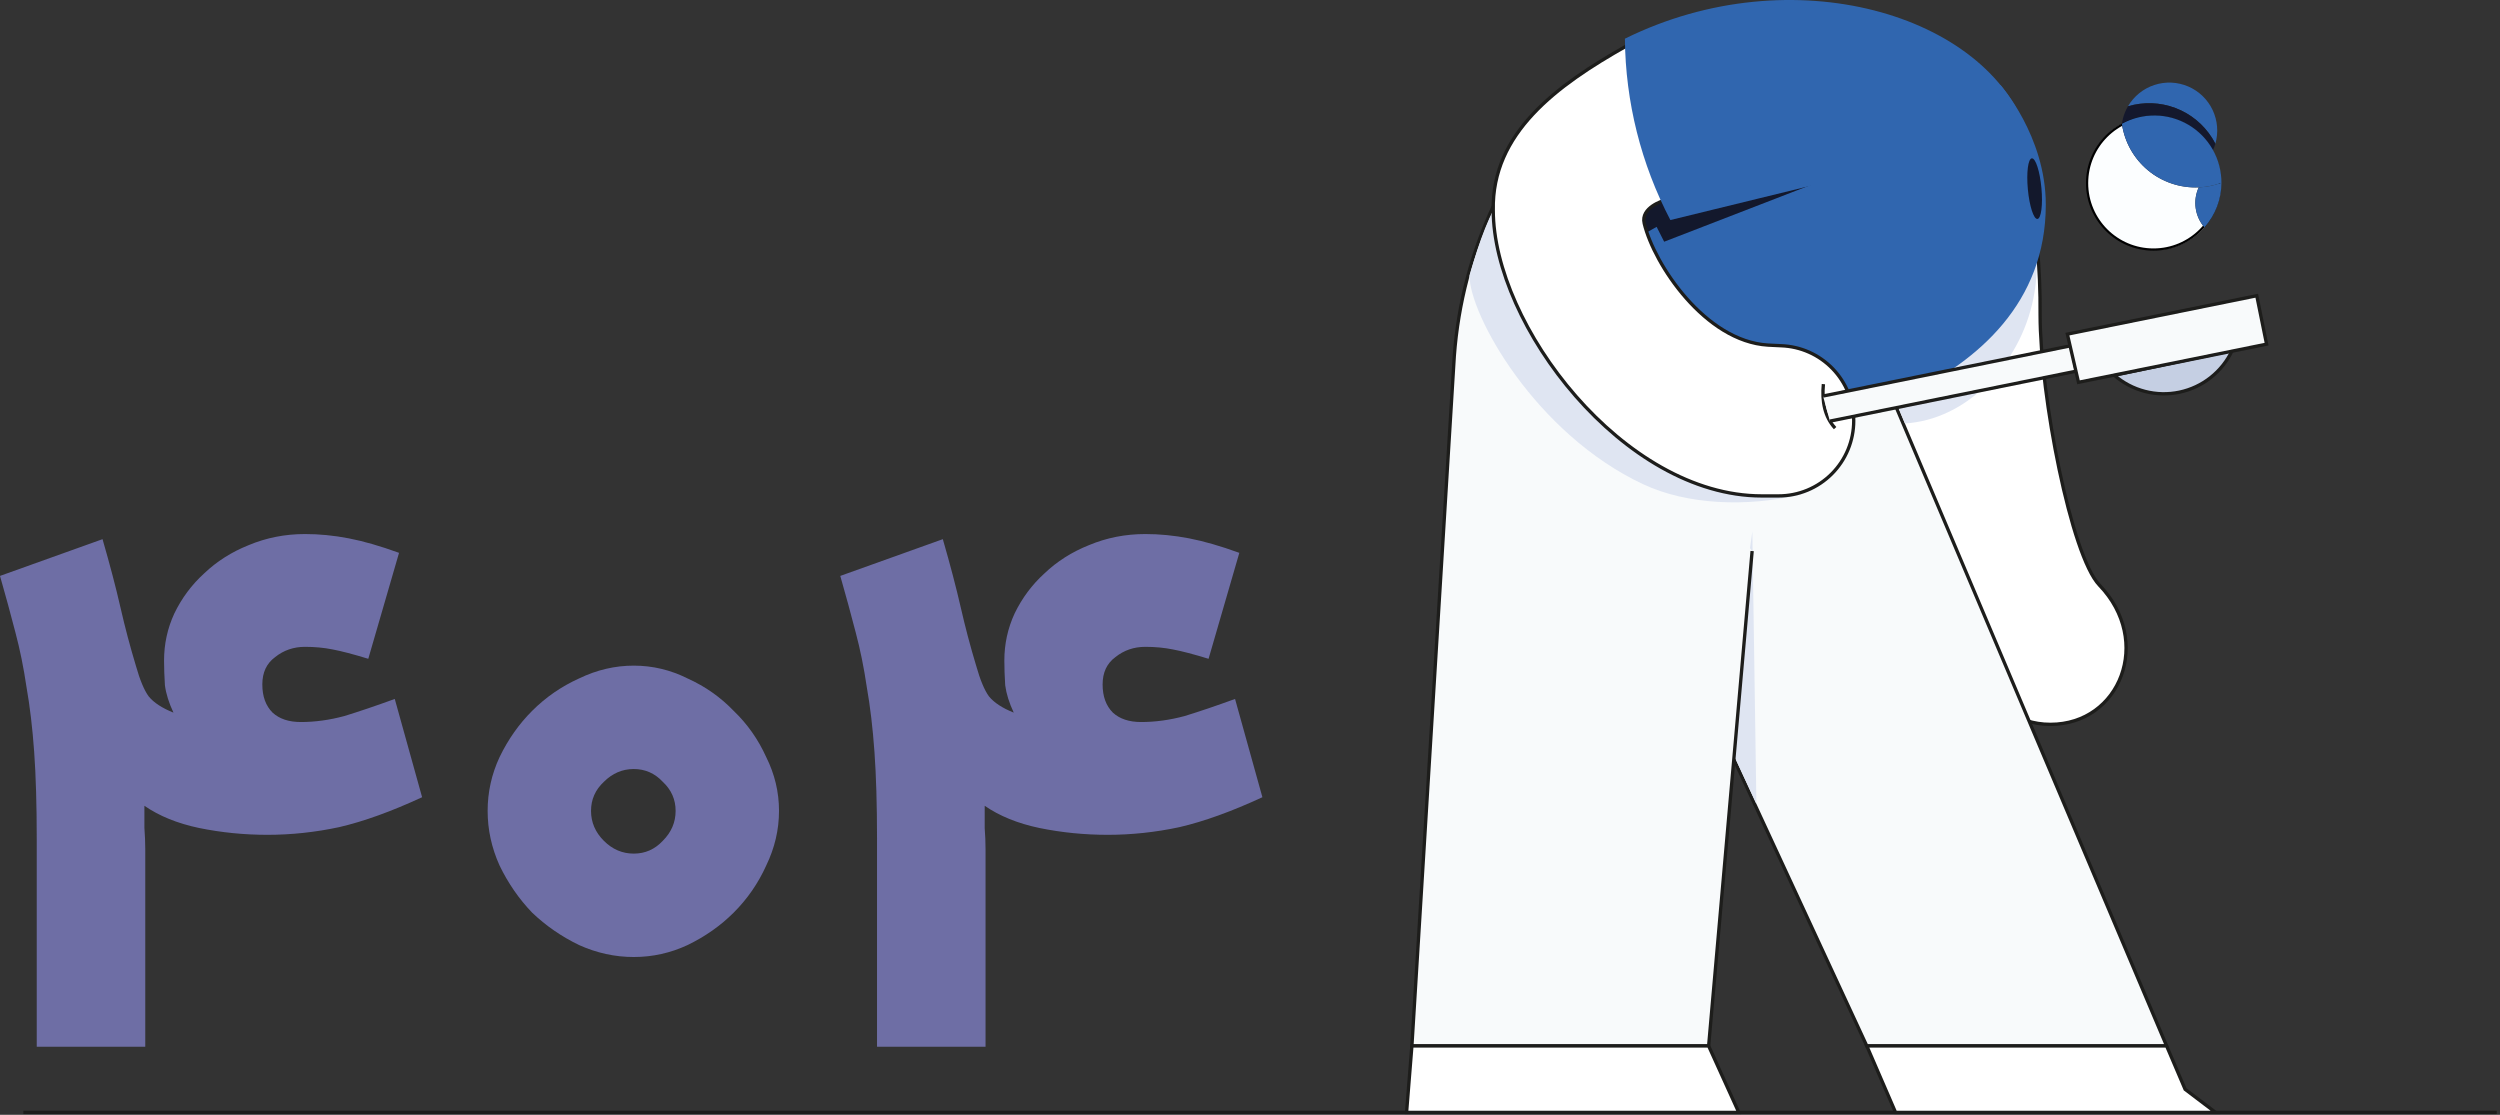
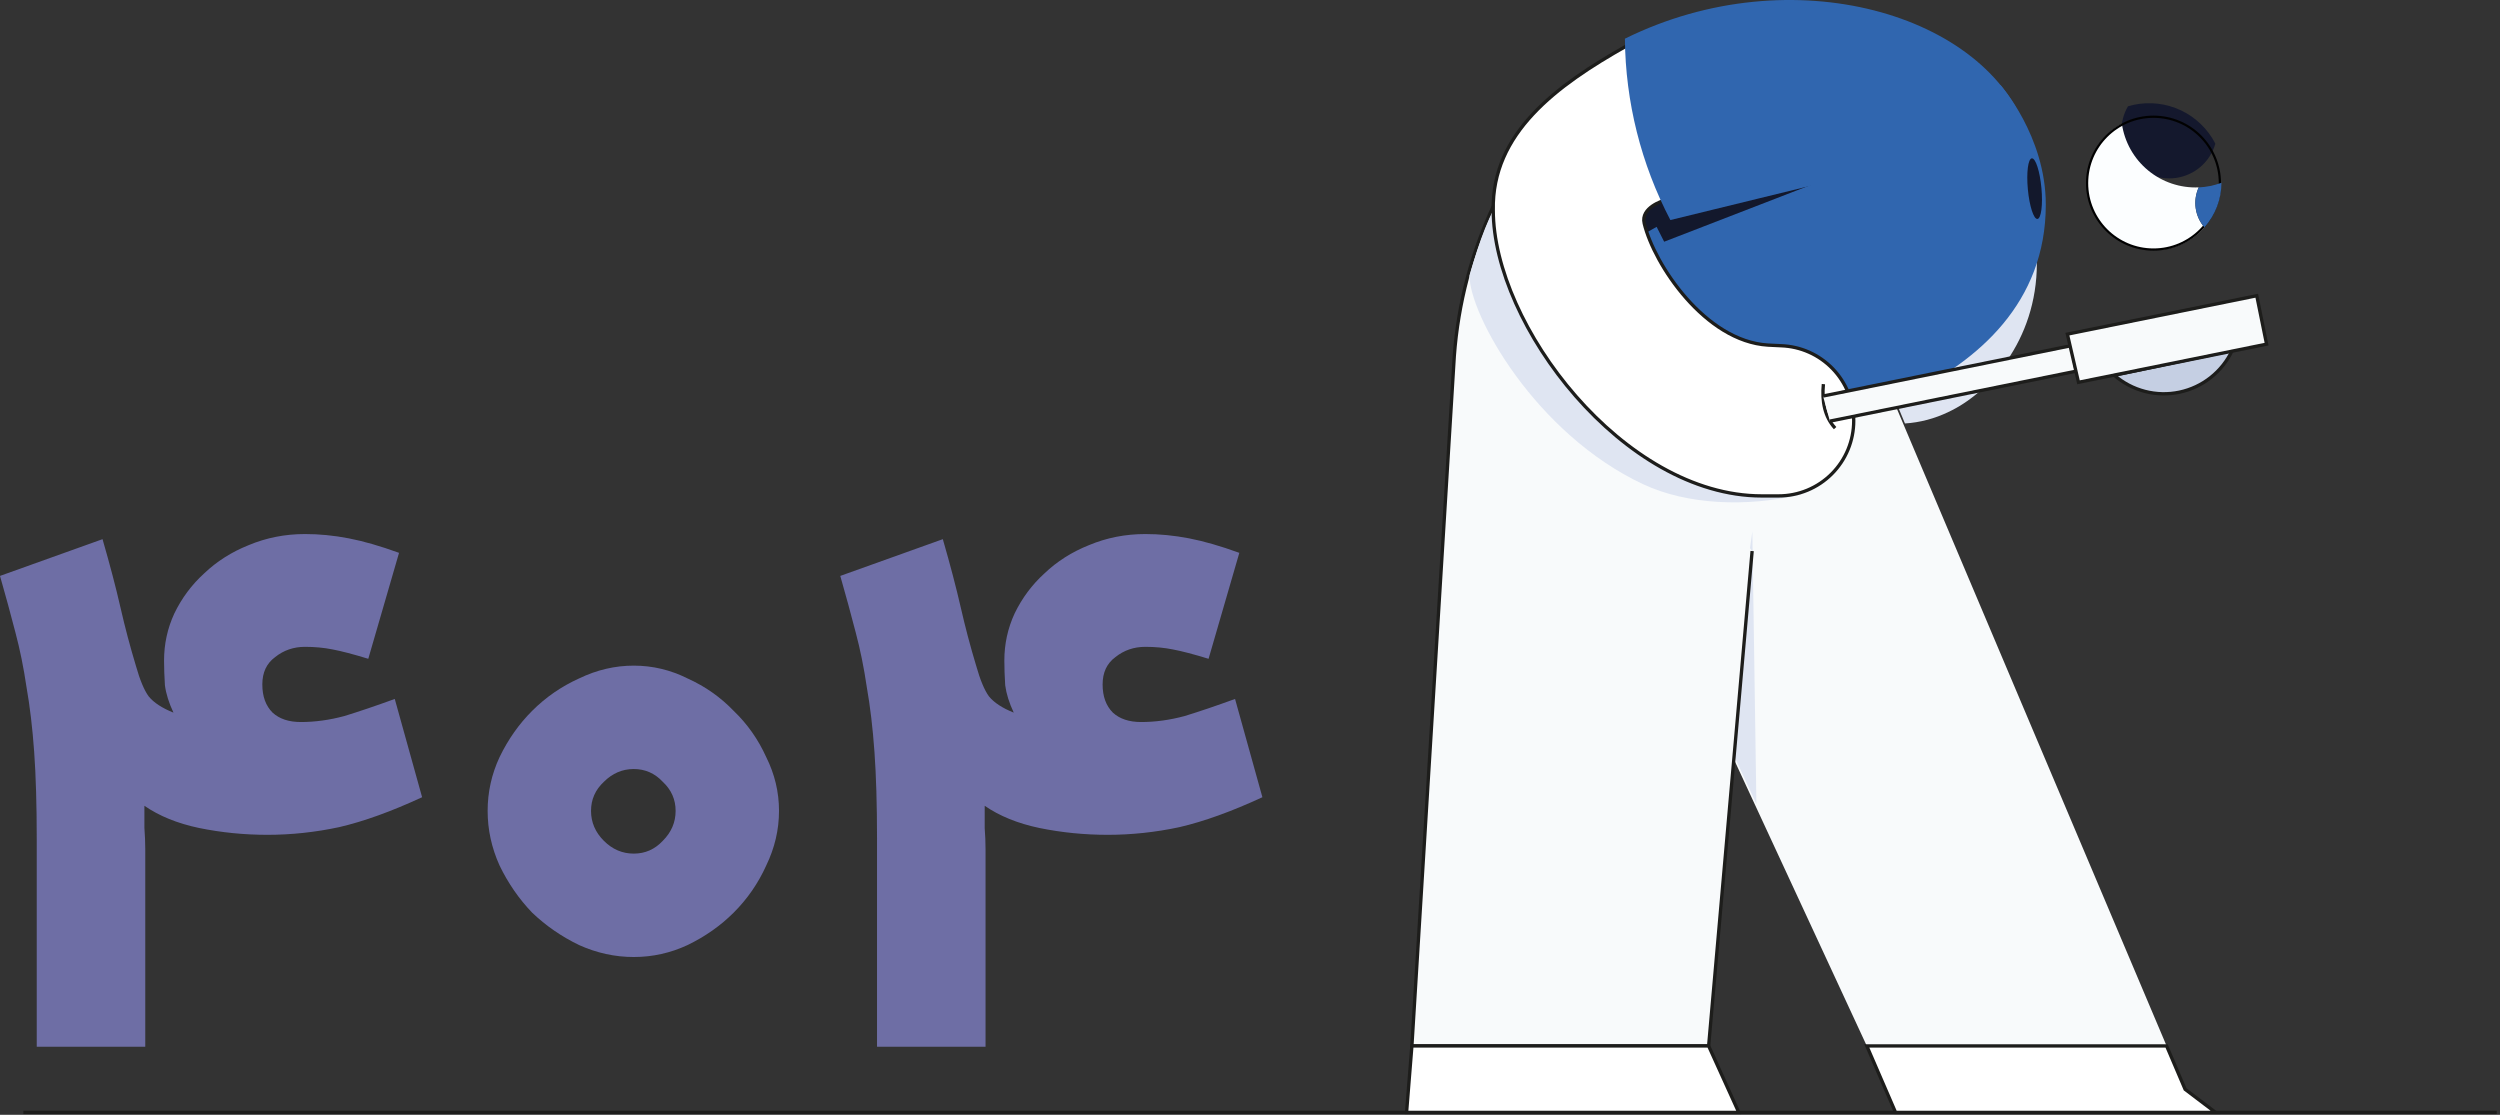
<svg xmlns="http://www.w3.org/2000/svg" width="749" height="334" viewBox="0 0 749 334" fill="none">
  <rect x="0" y="0" width="749" height="334" fill="#333333" stroke="none" />
  <path d="M80.128 250.112C73.131 250.112 66.304 249.429 59.648 248.064C53.163 246.699 47.701 244.48 43.264 241.408C43.264 243.456 43.264 245.675 43.264 248.064C43.435 250.283 43.52 252.416 43.52 254.464V313.6H11.008V251.392C11.008 241.152 10.752 232.448 10.24 225.28C9.728 218.112 8.96 211.627 7.936 205.824C7.083 200.021 5.973 194.56 4.608 189.44C3.243 184.149 1.707 178.517 0 172.544L30.72 161.536C32.939 169.216 34.731 176.043 36.096 182.016C37.461 187.989 38.997 193.792 40.704 199.424C41.899 203.691 43.179 206.763 44.544 208.64C46.08 210.517 48.555 212.139 51.968 213.504C50.603 210.603 49.749 207.872 49.408 205.312C49.237 202.581 49.152 200.107 49.152 197.888C49.152 192.939 50.176 188.245 52.224 183.808C54.443 179.2 57.429 175.189 61.184 171.776C64.939 168.192 69.376 165.376 74.496 163.328C79.787 161.109 85.419 160 91.392 160C95.659 160 100.011 160.427 104.448 161.28C108.885 162.133 113.92 163.584 119.552 165.632L110.336 197.376C105.899 196.011 102.315 195.072 99.584 194.56C97.024 194.048 94.293 193.792 91.392 193.792C87.979 193.792 84.992 194.816 82.432 196.864C79.872 198.741 78.592 201.472 78.592 205.056C78.592 208.64 79.616 211.456 81.664 213.504C83.712 215.381 86.528 216.32 90.112 216.32C94.379 216.32 98.731 215.723 103.168 214.528C107.605 213.163 112.64 211.456 118.272 209.408L126.464 238.848C117.248 243.115 108.971 246.101 101.632 247.808C94.464 249.344 87.296 250.112 80.128 250.112Z" fill="#6E6EA5" />
  <path d="M189.872 199.424C195.504 199.424 200.88 200.704 206 203.264C211.291 205.653 215.899 208.896 219.824 212.992C223.92 216.917 227.163 221.525 229.552 226.816C232.112 231.936 233.392 237.312 233.392 242.944C233.392 248.576 232.112 254.037 229.552 259.328C227.163 264.619 223.92 269.312 219.824 273.408C215.899 277.333 211.291 280.576 206 283.136C200.88 285.525 195.504 286.72 189.872 286.72C184.24 286.72 178.779 285.525 173.488 283.136C168.197 280.576 163.504 277.333 159.408 273.408C155.483 269.312 152.24 264.619 149.68 259.328C147.291 254.037 146.096 248.576 146.096 242.944C146.096 237.312 147.291 231.936 149.68 226.816C152.24 221.525 155.483 216.917 159.408 212.992C163.504 208.896 168.197 205.653 173.488 203.264C178.779 200.704 184.24 199.424 189.872 199.424ZM189.872 255.744C193.285 255.744 196.187 254.464 198.576 251.904C201.136 249.344 202.416 246.357 202.416 242.944C202.416 239.531 201.136 236.629 198.576 234.24C196.187 231.68 193.285 230.4 189.872 230.4C186.459 230.4 183.472 231.68 180.912 234.24C178.352 236.629 177.072 239.531 177.072 242.944C177.072 246.357 178.352 249.344 180.912 251.904C183.472 254.464 186.459 255.744 189.872 255.744Z" fill="#6E6EA5" />
  <path d="M331.878 250.112C324.881 250.112 318.054 249.429 311.398 248.064C304.913 246.699 299.451 244.48 295.014 241.408C295.014 243.456 295.014 245.675 295.014 248.064C295.185 250.283 295.27 252.416 295.27 254.464V313.6H262.758V251.392C262.758 241.152 262.502 232.448 261.99 225.28C261.478 218.112 260.71 211.627 259.686 205.824C258.833 200.021 257.723 194.56 256.358 189.44C254.993 184.149 253.457 178.517 251.75 172.544L282.47 161.536C284.689 169.216 286.481 176.043 287.846 182.016C289.211 187.989 290.747 193.792 292.454 199.424C293.649 203.691 294.929 206.763 296.294 208.64C297.83 210.517 300.305 212.139 303.718 213.504C302.353 210.603 301.499 207.872 301.158 205.312C300.987 202.581 300.902 200.107 300.902 197.888C300.902 192.939 301.926 188.245 303.974 183.808C306.193 179.2 309.179 175.189 312.934 171.776C316.689 168.192 321.126 165.376 326.246 163.328C331.537 161.109 337.169 160 343.142 160C347.409 160 351.761 160.427 356.198 161.28C360.635 162.133 365.67 163.584 371.302 165.632L362.086 197.376C357.649 196.011 354.065 195.072 351.334 194.56C348.774 194.048 346.043 193.792 343.142 193.792C339.729 193.792 336.742 194.816 334.182 196.864C331.622 198.741 330.342 201.472 330.342 205.056C330.342 208.64 331.366 211.456 333.414 213.504C335.462 215.381 338.278 216.32 341.862 216.32C346.129 216.32 350.481 215.723 354.918 214.528C359.355 213.163 364.39 211.456 370.022 209.408L378.214 238.848C368.998 243.115 360.721 246.101 353.382 247.808C346.214 249.344 339.046 250.112 331.878 250.112Z" fill="#6E6EA5" />
-   <path d="M589.119 191.708C589.119 191.708 593.397 217.015 614.307 217.015C635.218 217.015 645.06 192.025 628.981 175.312C620.533 166.531 611.218 118.639 611.218 94.282C611.329 80.406 610.042 66.554 607.377 52.935L546.158 101.569L589.119 191.708Z" fill="white" stroke="#1D1D1B" stroke-miterlimit="10" />
  <path d="M486.492 156.352L559.298 313.371H649.119L566.96 119.291" fill="#F8FAFB" />
-   <path d="M486.492 156.352L559.298 313.371H649.119L566.96 119.291" stroke="#1D1D1B" stroke-miterlimit="10" />
  <path d="M570.724 126.872C575.245 126.577 579.666 125.409 583.742 123.432C595.46 117.997 610.248 102.363 610.248 78.809C610.248 61.43 581.187 85.59 581.187 85.59L562.742 107.647L570.724 126.872Z" fill="#DFE5F2" />
  <path d="M599.334 25.471L472.723 47.074L531.02 130.559C531.02 130.559 612.921 120.262 612.921 61.331C612.921 40.737 599.334 25.471 599.334 25.471Z" fill="#3066AF" />
  <path d="M516.438 219.76L525 159.232L526.218 240.896L516.438 219.76Z" fill="#DFE5F2" />
  <path d="M491.159 70.875L496.327 67.963L498.584 72.419L560.009 48.656L477.555 54.122L491.159 70.875Z" fill="#13182C" />
  <path d="M447.71 61.115C440.94 75.415 436.872 90.843 435.71 106.622L423.002 313.371H511.908L524.938 165.094" fill="#F8FAFB" />
  <path d="M447.71 61.115C440.94 75.415 436.872 90.843 435.71 106.622L423.002 313.371H511.908L524.938 165.094" stroke="#1D1D1B" stroke-miterlimit="10" />
  <path d="M450.505 57.965C446.289 63.541 443.342 71.932 440.248 82.499C440.248 94.352 459.983 129.963 492.327 145.094C505.536 151.273 523.258 151.905 538.909 148.298C553.54 144.925 450.505 57.965 450.505 57.965Z" fill="#DFE5F2" />
  <path d="M498.406 60.123C498.406 60.123 491.455 62.142 492.611 66.936C495.593 79.301 510.913 102.255 529.673 103.39C531 103.47 532.324 103.534 533.633 103.584C539.463 103.79 544.986 106.249 549.041 110.443C553.096 114.637 555.367 120.241 555.376 126.074C555.376 132.043 553.005 137.767 548.785 141.987C544.565 146.207 538.841 148.578 532.872 148.578H527.812C486.465 148.578 447.376 97.37 447.376 62.915C446.951 39.981 466.148 25.667 487.376 13.727" fill="white" />
  <path d="M498.406 60.123C498.406 60.123 491.455 62.142 492.611 66.936C495.593 79.301 510.913 102.255 529.673 103.39C531 103.47 532.324 103.534 533.633 103.584C539.463 103.79 544.986 106.249 549.041 110.443C553.096 114.637 555.367 120.241 555.376 126.074V126.074C555.376 132.043 553.005 137.767 548.785 141.987C544.565 146.207 538.841 148.578 532.872 148.578H527.812C486.465 148.578 447.376 97.37 447.376 62.915C446.951 39.981 466.148 25.667 487.376 13.727" stroke="#1D1D1B" stroke-miterlimit="10" />
  <path d="M500.446 65.925L607.377 39.787C595.535 4.46 537.08 -13.243 486.822 11.589C486.984 30.526 491.654 49.152 500.446 65.925Z" fill="#3066AF" />
  <path d="M7 333.271H748.03" stroke="#1D1D1B" stroke-miterlimit="10" />
  <path d="M546.288 115.082C545.791 120.303 546.676 124.839 549.793 128.27" stroke="#1D1D1B" stroke-miterlimit="10" />
  <path d="M633.444 112.434C636.086 114.73 639.224 116.382 642.613 117.261C646.001 118.139 649.546 118.22 652.971 117.496C656.396 116.773 659.606 115.265 662.349 113.091C665.092 110.917 667.294 108.137 668.782 104.969L633.444 112.434Z" fill="#C5CFE3" stroke="#1D1D1B" stroke-miterlimit="10" />
  <path d="M546.178 118.648L620.522 103.568L622.068 111.194L548.235 126.171" fill="#F8FAFB" />
  <path d="M546.178 118.648L620.522 103.568L622.068 111.194L548.235 126.171" stroke="#1D1D1B" stroke-miterlimit="10" />
  <path d="M622.716 114.539L679.068 103.108L676.125 88.598L619.383 100.108L622.716 114.539Z" fill="#F8FAFB" stroke="#1D1D1B" stroke-miterlimit="10" />
  <path d="M421.406 333.272L423.002 313.371H511.908L520.938 333.272H421.406Z" fill="white" stroke="#1D1D1B" stroke-miterlimit="10" />
  <path d="M567.908 333.272L559.297 313.371H649.118L654.664 326.361L663.772 333.272H567.908Z" fill="white" stroke="#1D1D1B" stroke-miterlimit="10" />
-   <path d="M662.769 41.377C663.115 41.93 663.429 42.496 663.72 43.066C664.688 39.705 664.395 36.106 662.896 32.946C661.398 29.786 658.798 27.282 655.583 25.904C652.369 24.525 648.762 24.368 645.44 25.462C642.118 26.555 639.309 28.824 637.542 31.842C642.211 30.456 647.206 30.637 651.762 32.359C656.318 34.081 660.184 37.249 662.769 41.377Z" fill="#3066AF" />
-   <path d="M637.76 46.713C639.232 49.063 641.353 50.936 643.866 52.106C646.379 53.277 649.178 53.694 651.923 53.308C654.669 52.922 657.244 51.75 659.337 49.932C661.431 48.114 662.953 45.73 663.72 43.065C663.425 42.495 663.115 41.93 662.769 41.377C660.184 37.249 656.318 34.081 651.762 32.359C647.206 30.637 642.211 30.455 637.542 31.842C636.216 34.104 635.535 36.686 635.574 39.308C635.612 41.93 636.368 44.491 637.76 46.713Z" fill="#14182D" />
+   <path d="M637.76 46.713C639.232 49.063 641.353 50.936 643.866 52.106C646.379 53.277 649.178 53.694 651.923 53.308C654.669 52.922 657.244 51.75 659.337 49.932C661.431 48.114 662.953 45.73 663.72 43.065C663.425 42.495 663.115 41.93 662.769 41.377C660.184 37.249 656.318 34.081 651.762 32.359C647.206 30.637 642.211 30.455 637.542 31.842C636.216 34.104 635.535 36.686 635.574 39.308Z" fill="#14182D" />
  <path d="M658.733 56.139C653.218 56.379 647.809 54.563 643.557 51.042C639.304 47.522 636.51 42.547 635.717 37.084C635.383 37.267 635.055 37.458 634.728 37.663C632.279 39.191 630.188 41.229 628.596 43.637C627.003 46.045 625.948 48.768 625.5 51.62C625.052 54.471 625.222 57.386 626 60.166C626.777 62.947 628.143 65.527 630.005 67.733C631.867 69.939 634.182 71.719 636.792 72.952C639.402 74.186 642.247 74.843 645.134 74.88C648.02 74.918 650.881 74.334 653.522 73.169C656.164 72.003 658.523 70.284 660.442 68.127C659.037 66.504 658.129 64.51 657.826 62.385C657.523 60.26 657.837 58.093 658.733 56.141L658.733 56.139Z" fill="#FCFEFF" />
  <path d="M645.186 74.764C656.173 74.764 665.08 65.857 665.08 54.869C665.08 43.882 656.173 34.975 645.186 34.975C634.198 34.975 625.291 43.882 625.291 54.869C625.291 65.857 634.198 74.764 645.186 74.764Z" stroke="#010101" stroke-width="0.667" stroke-miterlimit="10" />
  <path d="M665.545 54.76C663.364 55.578 661.068 56.044 658.742 56.142C657.846 58.093 657.532 60.261 657.835 62.386C658.138 64.511 659.046 66.504 660.451 68.127C663.725 64.444 665.538 59.688 665.545 54.76Z" fill="#3066AF" />
-   <path d="M665.545 54.76C665.552 51.259 664.645 47.816 662.915 44.773C661.185 41.729 658.691 39.189 655.679 37.404C652.667 35.619 649.242 34.651 645.741 34.594C642.24 34.538 638.786 35.396 635.718 37.083C636.196 40.373 637.404 43.514 639.253 46.277C641.103 49.039 643.548 51.353 646.408 53.048C649.268 54.743 652.471 55.776 655.782 56.072C659.093 56.369 662.429 55.92 665.545 54.76Z" fill="#3066AF" />
  <path d="M610.417 65.599C611.54 65.495 612.074 61.346 611.61 56.331C611.146 51.316 609.86 47.335 608.737 47.439C607.613 47.543 607.079 51.692 607.543 56.707C608.007 61.722 609.294 65.703 610.417 65.599Z" fill="#13182C" />
</svg>